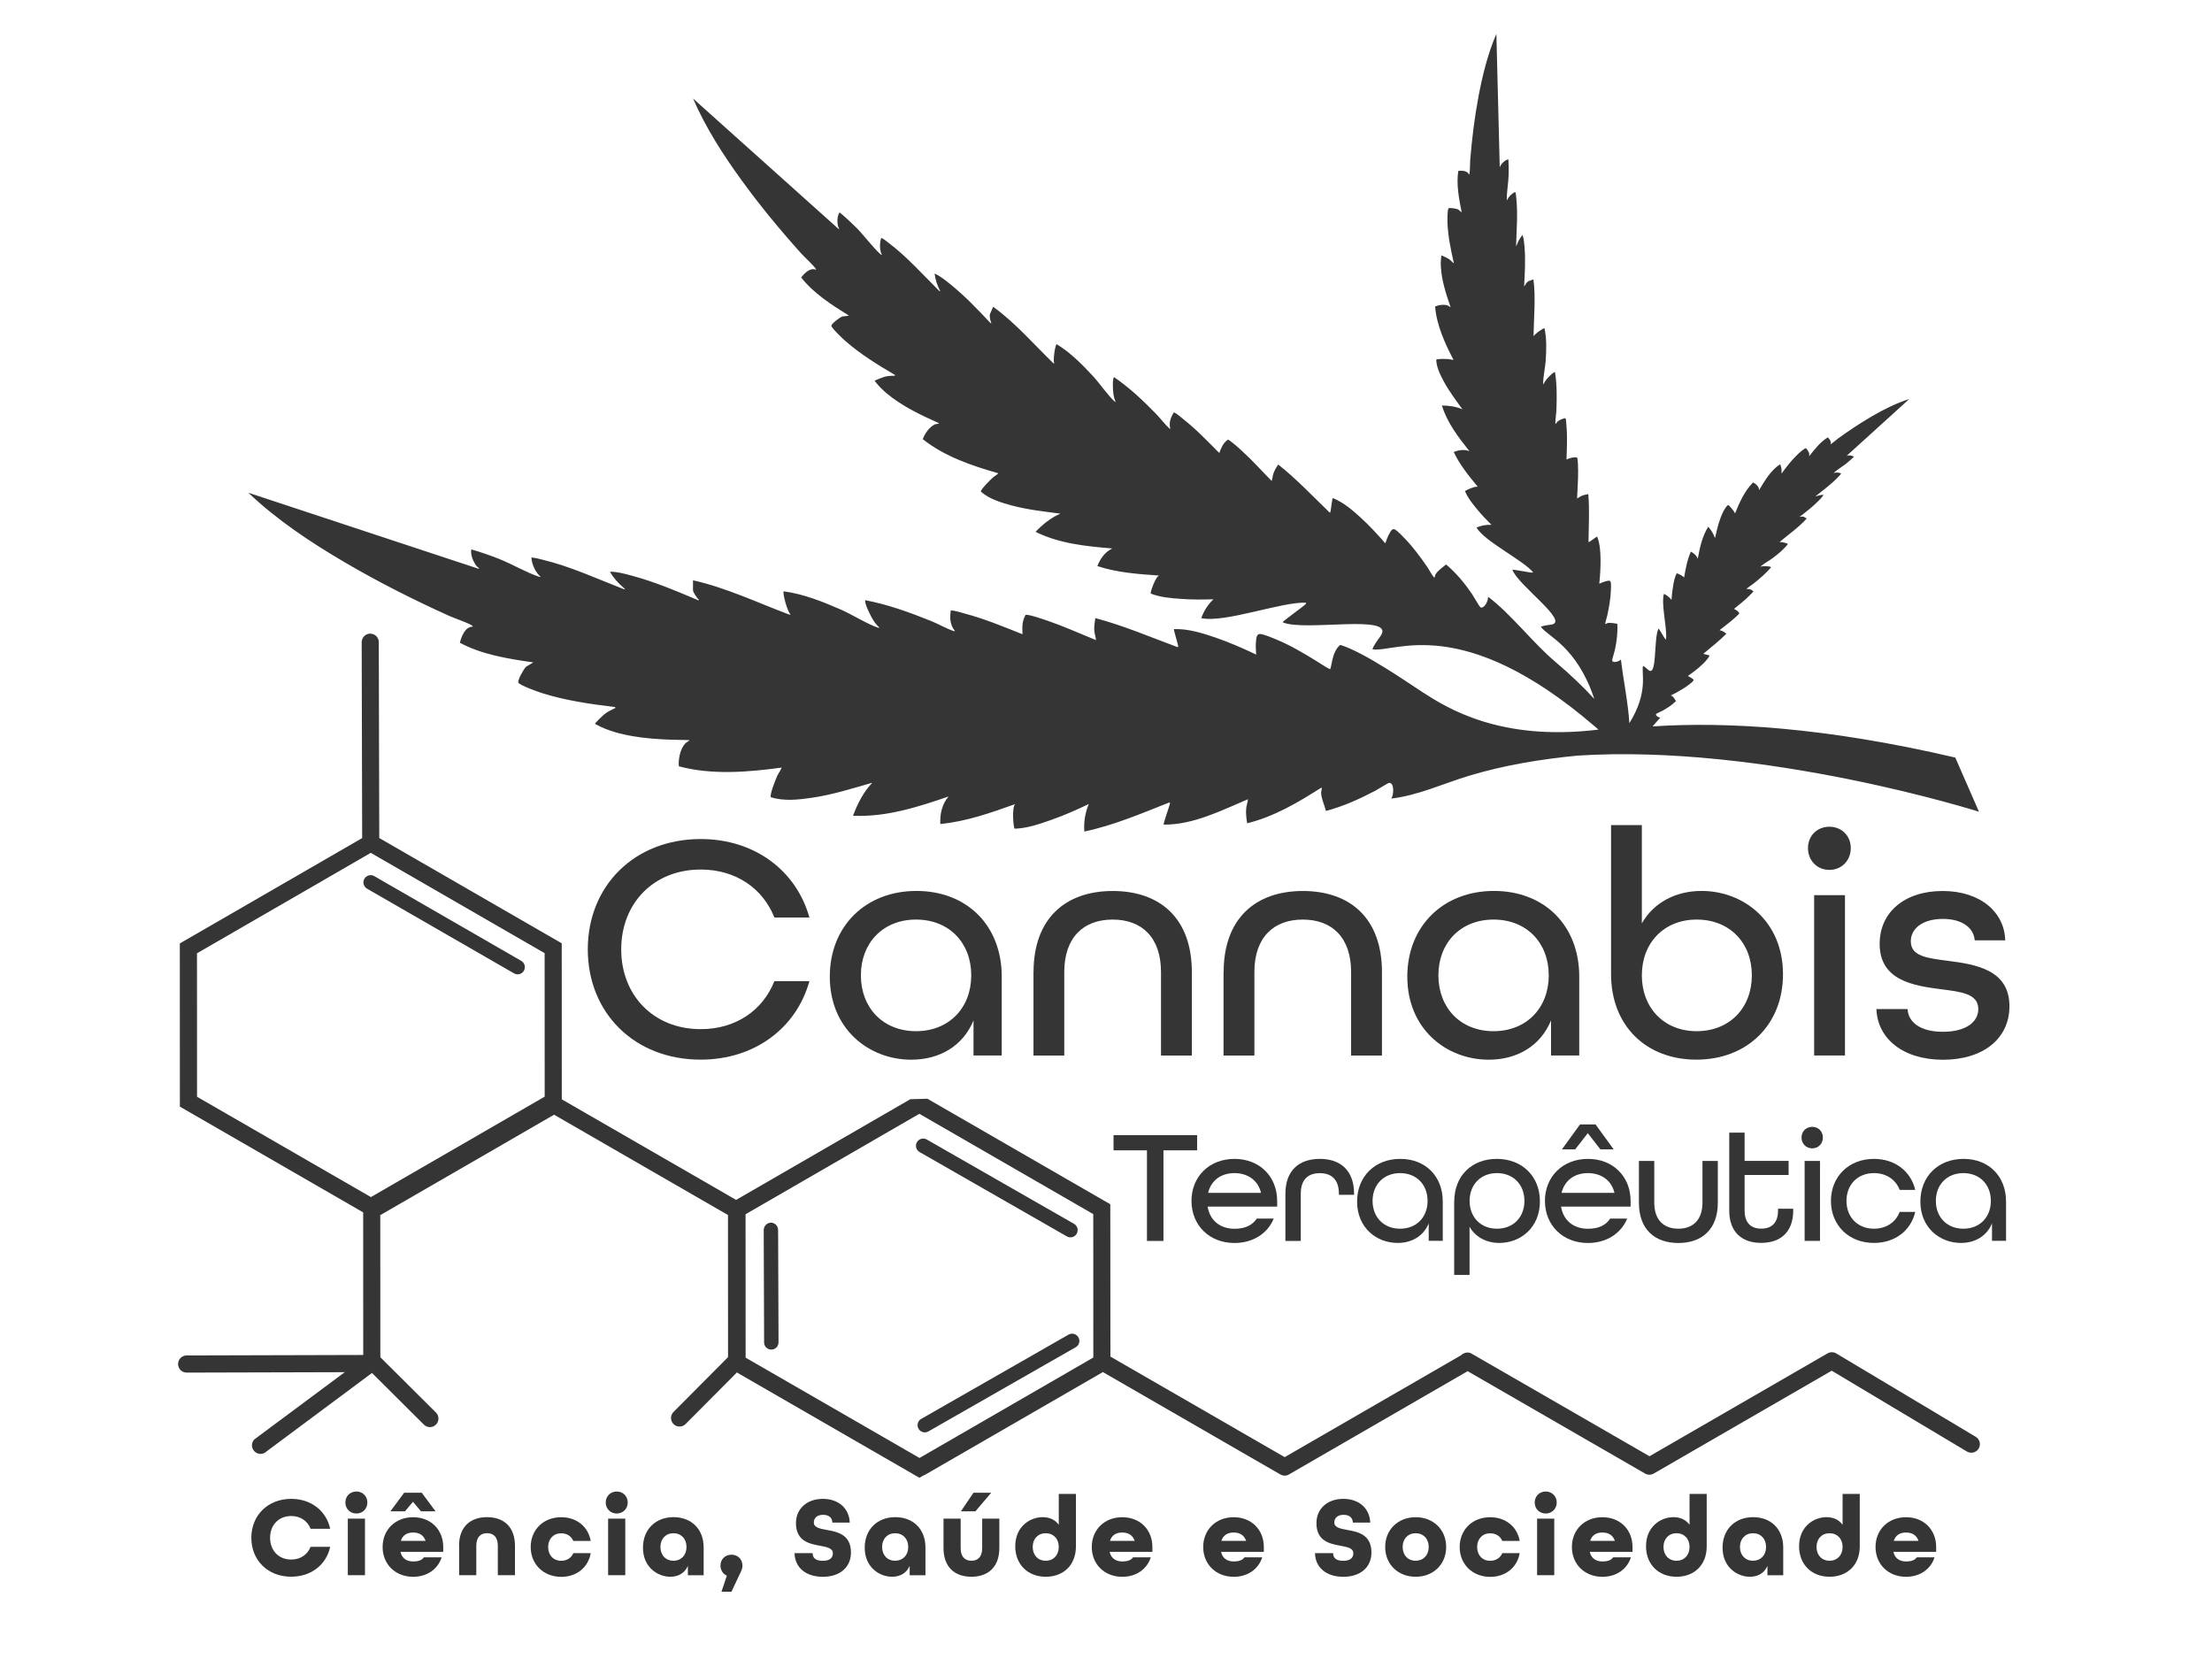
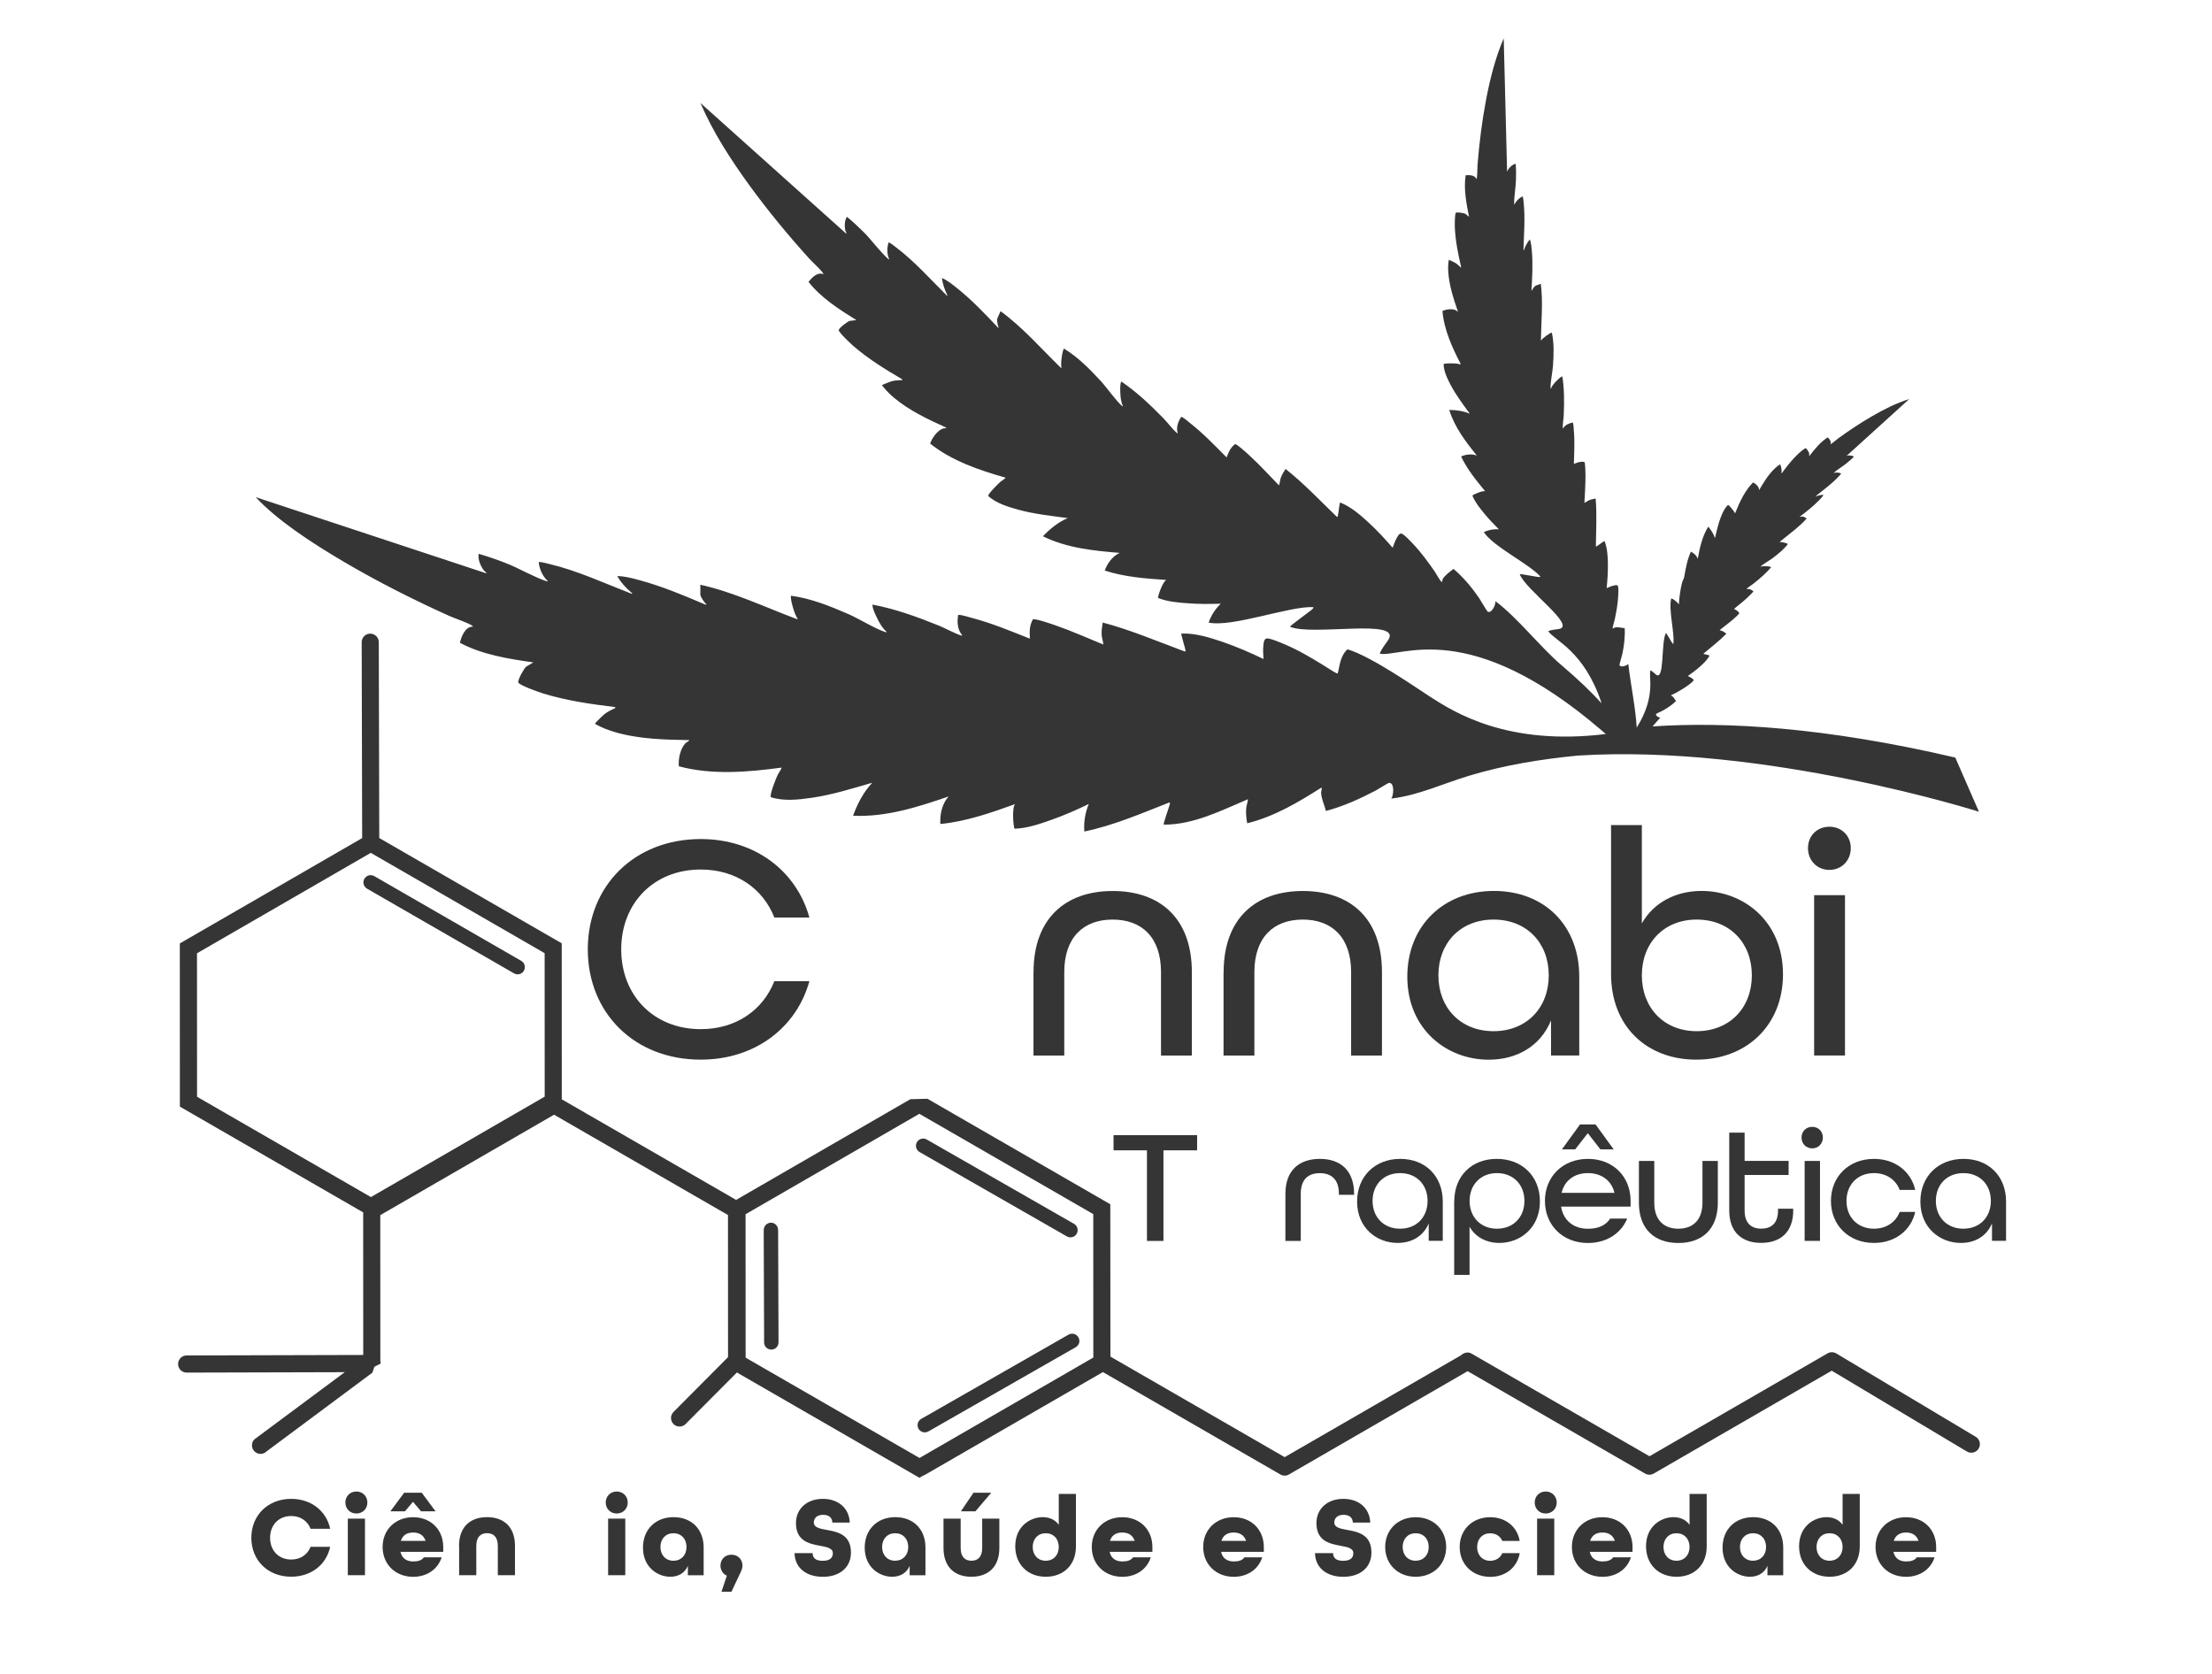
<svg xmlns="http://www.w3.org/2000/svg" version="1.1" id="Camada_1" x="0px" y="0px" width="370px" height="280px" viewBox="0 0 370 280" style="enable-background:new 0 0 370 280;" xml:space="preserve">
  <style type="text/css">

	.st0{fill:none;stroke:#575756;stroke-miterlimit:10;}
	.st1{fill:none;stroke:#FFFFFF;stroke-width:12;stroke-linecap:round;stroke-miterlimit:10;}
	.st2{fill:none;stroke:#A6A695;stroke-miterlimit:10;}
	.st3{fill:#E30613;}
	.st4{fill:#E5B82E;}
	.st5{fill:#175703;}
	.st6{fill:#E6E6E6;}
	.st7{opacity:0.48;fill:#227F00;}
	.st8{opacity:0.59;}
	.st9{fill:#B3B3A0;}
	.st10{fill:none;stroke:#C2C2BE;stroke-miterlimit:10;}
	.st11{fill:#1D1D1B;}
	.st12{fill:none;stroke:#009640;stroke-width:3;stroke-miterlimit:10;}
	.st13{fill:#53534B;}
	.st14{fill-rule:evenodd;clip-rule:evenodd;fill:#FFFFFF;stroke:#706F6F;stroke-linecap:round;stroke-miterlimit:10;}
	.st15{fill:#575756;}
	.st16{fill:#BE1622;}
	.st17{fill:#227F00;}
	.st18{fill:#22B573;}
	.st19{fill:none;stroke:#E30613;stroke-width:10;stroke-linecap:round;stroke-miterlimit:10;}
	.st20{fill:#F7F7E9;}
	.st21{opacity:0.37;fill:#227F00;}
	.st22{fill:url(#SVGID_100_);}
	.st23{fill:url(#SVGID_101_);}
	.st24{fill:url(#SVGID_102_);}
	.st25{fill:url(#SVGID_103_);}
	.st26{fill:url(#SVGID_104_);}
	.st27{fill:url(#SVGID_105_);}
	.st28{fill:url(#SVGID_106_);}
	.st29{fill:url(#SVGID_107_);}
	.st30{fill:url(#SVGID_108_);}
	.st31{fill:url(#SVGID_109_);}
	.st32{fill:url(#SVGID_110_);}
	.st33{fill:url(#SVGID_111_);}
	.st34{fill:url(#SVGID_112_);}
	.st35{fill:url(#SVGID_113_);}
	.st36{fill:url(#SVGID_114_);}
	.st37{fill:url(#SVGID_115_);}
	.st38{fill:url(#SVGID_116_);}
	.st39{fill:url(#SVGID_117_);}
	.st40{fill:url(#SVGID_118_);}
	.st41{fill:url(#SVGID_119_);}
	.st42{fill:url(#SVGID_120_);}
	.st43{fill:url(#SVGID_121_);}
	.st44{fill:url(#SVGID_122_);}
	.st45{fill:url(#SVGID_123_);}
	.st46{fill:url(#SVGID_124_);}
	.st47{fill:url(#SVGID_125_);}
	.st48{fill:url(#SVGID_126_);}
	.st49{fill:url(#SVGID_127_);}
	.st50{fill:url(#SVGID_128_);}
	.st51{fill:url(#SVGID_129_);}
	.st52{fill:url(#SVGID_130_);}
	.st53{fill:url(#SVGID_131_);}
	.st54{fill:url(#SVGID_132_);}
	.st55{fill:url(#SVGID_133_);}
	.st56{fill:url(#SVGID_134_);}
	.st57{fill:url(#SVGID_135_);}
	.st58{fill:url(#SVGID_136_);}
	.st59{fill:url(#SVGID_137_);}
	.st60{fill:url(#SVGID_138_);}
	.st61{fill:url(#SVGID_139_);}
	.st62{fill:url(#SVGID_140_);}
	.st63{fill:url(#SVGID_141_);}
	.st64{fill:url(#SVGID_142_);}
	.st65{fill:url(#SVGID_143_);}
	.st66{fill:url(#SVGID_144_);}
	.st67{fill:url(#SVGID_145_);}
	.st68{fill:url(#SVGID_146_);}
	.st69{fill:url(#SVGID_147_);}
	.st70{fill:url(#SVGID_148_);}
	.st71{fill:url(#SVGID_149_);}
	.st72{fill:url(#SVGID_150_);}
	.st73{fill:url(#SVGID_151_);}
	.st74{fill:url(#SVGID_152_);}
	.st75{fill:url(#SVGID_153_);}
	.st76{fill:url(#SVGID_154_);}
	.st77{fill:url(#SVGID_155_);}
	.st78{fill:url(#SVGID_156_);}
	.st79{fill:url(#SVGID_157_);}
	.st80{fill:url(#SVGID_158_);}
	.st81{fill:url(#SVGID_159_);}
	.st82{fill:url(#SVGID_160_);}
	.st83{fill:url(#SVGID_161_);}
	.st84{fill:url(#SVGID_162_);}
	.st85{fill:url(#SVGID_163_);}
	.st86{fill:url(#SVGID_164_);}
	.st87{fill:url(#SVGID_165_);}
	.st88{fill:url(#SVGID_166_);}
	.st89{fill:url(#SVGID_167_);}
	.st90{fill:url(#SVGID_168_);}
	.st91{fill:url(#SVGID_169_);}
	.st92{fill:url(#SVGID_170_);}
	.st93{fill:url(#SVGID_171_);}
	.st94{fill:url(#SVGID_172_);}
	.st95{fill:url(#SVGID_173_);}
	.st96{fill:url(#SVGID_174_);}
	.st97{fill:url(#SVGID_175_);}
	.st98{fill:url(#SVGID_176_);}
	.st99{fill:url(#SVGID_177_);}
	.st100{fill:url(#SVGID_178_);}
	.st101{fill:url(#SVGID_179_);}
	.st102{fill:url(#SVGID_180_);}
	.st103{fill:url(#SVGID_181_);}
	.st104{fill:url(#SVGID_182_);}
	.st105{fill:url(#SVGID_183_);}
	.st106{fill:url(#SVGID_184_);}
	.st107{fill:url(#SVGID_185_);}
	.st108{fill:url(#SVGID_186_);}
	.st109{fill:url(#SVGID_187_);}
	.st110{fill:url(#SVGID_188_);}
	.st111{fill:url(#SVGID_189_);}
	.st112{fill:url(#SVGID_190_);}
	.st113{fill:url(#SVGID_191_);}
	.st114{fill:url(#SVGID_192_);}
	.st115{fill:url(#SVGID_193_);}
	.st116{fill:url(#SVGID_194_);}
	.st117{fill:url(#SVGID_195_);}
	.st118{fill:url(#SVGID_196_);}
	.st119{fill:url(#SVGID_197_);}
	.st120{fill:url(#SVGID_198_);}
	.st121{fill:url(#SVGID_199_);}
	.st122{fill:url(#SVGID_200_);}
	.st123{fill:url(#SVGID_201_);}
	.st124{fill:url(#SVGID_202_);}
	.st125{fill:url(#SVGID_203_);}
	.st126{fill:url(#SVGID_204_);}
	.st127{opacity:0.2;fill:#FFFFFF;}
	.st128{fill:url(#SVGID_1_);}
	.st129{fill:url(#SVGID_2_);}
	.st130{fill:url(#SVGID_3_);}
	.st131{fill:url(#SVGID_4_);}
	.st132{fill:url(#SVGID_5_);}
	.st133{fill:url(#SVGID_6_);}
	.st134{fill:url(#SVGID_7_);}
	.st135{fill:url(#SVGID_8_);}
	.st136{fill:url(#SVGID_9_);}
	.st137{fill:#C2C2BE;}
	.st138{clip-path:url(#SVGID_35_);fill:url(#SVGID_36_);}
	.st139{fill:#999999;}
	.st140{fill:#2E862A;}
	.st141{opacity:0.5;}
	.st142{opacity:0.8;}
	.st143{fill:#2FAC66;}
	.st144{fill:#FFFFFF;}
	.st145{clip-path:url(#SVGID_58_);fill:#BE1622;}
	.st146{fill:none;stroke:#575756;stroke-miterlimit:10;stroke-dasharray:5.96,5.96;}
	.st147{fill:none;stroke:url(#SVGID_37_);stroke-width:10;stroke-miterlimit:10;}
	.st148{opacity:0.64;fill:#227F00;}
	.st149{fill:#33332E;}
	.st150{fill:#353535;}
	.st151{fill:#008D36;}
	.st152{fill:none;stroke:#000000;stroke-width:2;stroke-miterlimit:10;}
	.st153{fill-rule:evenodd;clip-rule:evenodd;fill:#FFFFFF;}
	.st154{fill:url(#SVGID_10_);}
	.st155{fill:url(#SVGID_11_);}
	.st156{fill:url(#SVGID_12_);}
	.st157{fill:url(#SVGID_13_);}
	.st158{fill:url(#SVGID_14_);}
	.st159{fill:url(#SVGID_15_);}
	.st160{fill:url(#SVGID_16_);}
	.st161{fill:url(#SVGID_17_);}
	.st162{fill:url(#SVGID_18_);}
	.st163{fill:url(#SVGID_19_);}
	.st164{fill:url(#SVGID_20_);}
	.st165{fill:url(#SVGID_21_);}
	.st166{fill:url(#SVGID_22_);}
	.st167{fill:url(#SVGID_23_);}
	.st168{fill:url(#SVGID_24_);}
	.st169{fill:url(#SVGID_25_);}
	.st170{fill:url(#SVGID_26_);}
	.st171{fill:url(#SVGID_27_);}
	.st172{fill:url(#SVGID_28_);}
	.st173{fill:url(#SVGID_29_);}
	.st174{fill:url(#SVGID_30_);}
	.st175{fill:url(#SVGID_31_);}
	.st176{fill:url(#SVGID_32_);}
	.st177{fill:url(#SVGID_33_);}
	.st178{fill:url(#SVGID_38_);}
	.st179{fill:url(#SVGID_39_);}
	.st180{fill:url(#SVGID_40_);}
	.st181{fill:url(#SVGID_41_);}
	.st182{fill:url(#SVGID_42_);}
	.st183{fill:url(#SVGID_43_);}
	.st184{fill:url(#SVGID_44_);}
	.st185{fill:url(#SVGID_45_);}
	.st186{fill:url(#SVGID_46_);}
	.st187{fill:url(#SVGID_47_);}
	.st188{fill:url(#SVGID_48_);}
	.st189{fill:url(#SVGID_49_);}
	.st190{fill:url(#SVGID_50_);}
	.st191{fill:url(#SVGID_51_);}
	.st192{fill:url(#SVGID_52_);}
	.st193{fill:url(#SVGID_53_);}
	.st194{fill:url(#SVGID_54_);}
	.st195{fill:url(#SVGID_55_);}
	.st196{fill:url(#SVGID_56_);}
	.st197{fill:url(#SVGID_59_);}
	.st198{fill:url(#SVGID_60_);}
	.st199{fill:url(#SVGID_63_);}
	.st200{fill:url(#SVGID_64_);}
	.st201{fill:url(#SVGID_65_);}
	.st202{fill:url(#SVGID_66_);}
	.st203{fill:url(#SVGID_67_);}
	.st204{fill:url(#SVGID_68_);}
	.st205{fill:url(#SVGID_69_);}
	.st206{fill:url(#SVGID_70_);}
	.st207{fill:url(#SVGID_71_);}
	.st208{fill:url(#SVGID_72_);}
	.st209{fill:url(#SVGID_73_);}
	.st210{fill:url(#SVGID_74_);}
	.st211{fill:url(#SVGID_75_);}
	.st212{fill:url(#SVGID_76_);}
	.st213{fill:url(#SVGID_77_);}
	.st214{fill:url(#SVGID_78_);}
	.st215{fill:url(#SVGID_79_);}
	.st216{fill:url(#SVGID_80_);}
	.st217{fill:url(#SVGID_81_);}
	.st218{fill:url(#SVGID_82_);}
	.st219{fill:url(#SVGID_83_);}
	.st220{fill:url(#SVGID_84_);}
	.st221{fill:url(#SVGID_85_);}
	.st222{fill:url(#SVGID_86_);}
	.st223{fill:url(#SVGID_87_);}
	.st224{fill:url(#SVGID_88_);}
	.st225{fill:url(#SVGID_89_);}
	.st226{fill:url(#SVGID_90_);}
	.st227{fill:url(#SVGID_91_);}
	.st228{fill:url(#SVGID_92_);}
	.st229{fill:url(#SVGID_97_);}
	.st230{fill:url(#SVGID_98_);}
	.st231{fill:url(#SVGID_99_);}
	.st232{fill:#706F6F;}
	.st233{fill:none;stroke:#000000;stroke-width:2;stroke-miterlimit:10;stroke-dasharray:12.057,6.028;}
	.st234{clip-path:url(#SVGID_62_);}
	.st235{clip-path:url(#SVGID_94_);}
	.st236{clip-path:url(#SVGID_96_);}
	.st237{fill:#FCFCF6;stroke:#2F2F2E;stroke-width:0.25;stroke-miterlimit:10;}
	.st238{fill:#A6A594;}
	.st239{fill:#A6A695;}
	.st240{opacity:0.26;fill:#FFFFFF;}
	.st241{opacity:0.18;fill:#227F00;}
	.st242{opacity:0.5;fill:none;stroke:#FFFFFF;stroke-miterlimit:10;}

</style>
  <g>
    <g>
      <path class="st150" d="M98.32,158.8c0-10.64,7.82-18.45,18.89-18.45c9.06,0,16.01,5.32,18.18,13.13h-5.86    c-1.9-4.83-6.4-8.03-12.32-8.03c-7.87,0-13.3,5.64-13.3,13.35c0,7.71,5.43,13.35,13.3,13.35c5.92,0,10.42-3.2,12.32-8.03h5.86    c-2.17,7.81-9.12,13.13-18.18,13.13C106.13,177.26,98.32,169.44,98.32,158.8z" />
-       <path class="st150" d="M138.8,163.36c0-8.41,5.97-14.33,14.49-14.33c8.41,0,14.27,5.75,14.27,14.33v13.19h-4.72v-5.86    c-1.79,4.34-5.75,6.57-10.42,6.57C145.42,177.26,138.8,172.21,138.8,163.36z M162.46,163.15c0-5.43-3.69-9.33-9.23-9.33    c-5.54,0-9.23,3.91-9.23,9.33s3.69,9.34,9.23,9.34C158.77,172.48,162.46,168.57,162.46,163.15z" />
      <path class="st150" d="M172.88,162.61c0-8.96,5.32-13.57,13.24-13.57c7.92,0,13.24,4.56,13.24,13.57v13.95h-5.16v-13.95    c0-5.81-3.2-8.79-8.09-8.79c-4.88,0-8.09,2.98-8.09,8.79v13.95h-5.15V162.61z" />
      <path class="st150" d="M204.68,162.61c0-8.96,5.32-13.57,13.24-13.57c7.92,0,13.24,4.56,13.24,13.57v13.95h-5.16v-13.95    c0-5.81-3.2-8.79-8.09-8.79c-4.88,0-8.09,2.98-8.09,8.79v13.95h-5.16V162.61z" />
      <path class="st150" d="M235.4,163.36c0-8.41,5.97-14.33,14.49-14.33c8.41,0,14.27,5.75,14.27,14.33v13.19h-4.72v-5.86    c-1.79,4.34-5.75,6.57-10.42,6.57C242.02,177.26,235.4,172.21,235.4,163.36z M259.06,163.15c0-5.43-3.69-9.33-9.23-9.33    c-5.54,0-9.23,3.91-9.23,9.33s3.69,9.34,9.23,9.34C255.37,172.48,259.06,168.57,259.06,163.15z" />
      <path class="st150" d="M269.48,162.93v-24.91h5.15v16.44c1.96-3.47,5.65-5.43,9.99-5.43c7,0,13.62,5.05,13.62,13.95    c0,8.41-5.97,14.27-14.49,14.27C275.45,177.26,269.48,171.67,269.48,162.93z M293.03,163.15c0-5.43-3.69-9.33-9.23-9.33    c-5.48,0-9.17,3.91-9.17,9.33s3.69,9.34,9.17,9.34C289.34,172.48,293.03,168.57,293.03,163.15z" />
      <path class="st150" d="M302.42,141.87c0-2.06,1.52-3.58,3.58-3.58c2.06,0,3.58,1.52,3.58,3.58s-1.52,3.64-3.58,3.64    C303.94,145.51,302.42,143.94,302.42,141.87z M303.45,149.74h5.16v26.81h-5.16V149.74z" />
-       <path class="st150" d="M313.87,168.79h5.21c0.11,2.23,2.17,3.8,5.91,3.8c3.91,0,5.92-1.68,5.92-3.8c0-2.55-2.82-2.88-6.19-3.31    c-4.67-0.6-10.31-1.46-10.31-7.6c0-5.26,4.13-8.84,10.53-8.84c6.41,0,10.37,3.64,10.47,8.25h-5.1c-0.16-2.06-2.06-3.58-5.32-3.58    c-3.42,0-5.37,1.63-5.37,3.74c0,2.55,2.82,2.82,6.13,3.26c4.67,0.6,10.37,1.46,10.37,7.6c0,5.43-4.4,8.96-11.13,8.96    C318.26,177.26,314.03,173.68,313.87,168.79z" />
    </g>
    <g>
      <path class="st150" d="M191.86,192.42h-5.6v-2.54h13.98v2.54h-5.63v15.15h-2.76V192.42z" />
-       <path class="st150" d="M199.3,200.88c0-4.06,2.97-7.03,7.19-7.03c4.22,0,7.14,2.97,7.14,7.03v0.95H202    c0.38,2.38,2.16,3.71,4.49,3.71c1.73,0,2.95-0.54,3.73-1.7h2.84c-1.03,2.49-3.46,4.08-6.57,4.08    C202.27,207.92,199.3,204.94,199.3,200.88z M210.93,199.53c-0.51-2.14-2.27-3.3-4.44-3.3c-2.22,0-3.9,1.19-4.41,3.3H210.93z" />
      <path class="st150" d="M215.01,199.69c0-3.95,2.33-5.84,5.76-5.84c3.41,0,5.73,1.89,5.73,5.87v0.14h-2.54v-0.16    c0-2.46-1.3-3.46-3.19-3.46c-1.92,0-3.19,1-3.19,3.46v7.87h-2.57V199.69z" />
      <path class="st150" d="M227,200.99c0-4.19,2.97-7.14,7.22-7.14c4.19,0,7.11,2.87,7.11,7.14v6.57h-2.35v-2.92    c-0.89,2.16-2.87,3.27-5.19,3.27C230.29,207.92,227,205.4,227,200.99z M238.79,200.88c0-2.71-1.84-4.65-4.6-4.65    c-2.76,0-4.6,1.95-4.6,4.65c0,2.7,1.84,4.65,4.6,4.65C236.95,205.53,238.79,203.59,238.79,200.88z" />
      <path class="st150" d="M243.25,200.99c0-4.35,2.98-7.14,7.11-7.14c4.25,0,7.22,2.92,7.22,7.11c0,4.44-3.3,6.95-6.79,6.95    c-2.16,0-4-0.98-4.98-2.71v8.06h-2.57V200.99z M254.99,200.88c0-2.71-1.84-4.65-4.6-4.65c-2.73,0-4.57,1.95-4.57,4.65    c0,2.7,1.84,4.65,4.57,4.65C253.15,205.53,254.99,203.59,254.99,200.88z" />
      <path class="st150" d="M258.42,200.88c0-4.06,2.98-7.03,7.19-7.03c4.22,0,7.14,2.97,7.14,7.03v0.95h-11.63    c0.38,2.38,2.16,3.71,4.49,3.71c1.73,0,2.95-0.54,3.73-1.7h2.84c-1.03,2.49-3.46,4.08-6.57,4.08    C261.4,207.92,258.42,204.94,258.42,200.88z M270.05,199.53c-0.51-2.14-2.27-3.3-4.44-3.3c-2.22,0-3.89,1.19-4.41,3.3H270.05z     M264.29,188.09h2.6l3.03,4.17h-2.22l-2.11-2.71l-2.11,2.71h-2.22L264.29,188.09z" />
      <path class="st150" d="M274.14,201.18v-6.98h2.57v6.98c0,2.89,1.59,4.35,4.03,4.35c2.43,0,4.03-1.46,4.03-4.35v-6.98h2.57v6.98    c0,4.44-2.65,6.74-6.6,6.74C276.79,207.92,274.14,205.64,274.14,201.18z" />
      <path class="st150" d="M289.25,202.5v-13.04h2.57v4.73h7.36v2.35h-7.36v5.95c0,2.11,1.11,3.03,2.78,3.03    c1.68,0,2.81-0.89,2.81-3.03v-0.3h2.54v0.3c0,3.63-2.16,5.41-5.35,5.41C291.42,207.92,289.25,206.13,289.25,202.5z" />
      <path class="st150" d="M301.34,190.28c0-1.03,0.76-1.79,1.79-1.79c1.03,0,1.78,0.76,1.78,1.79c0,1.03-0.76,1.81-1.78,1.81    C302.1,192.09,301.34,191.31,301.34,190.28z M301.86,194.2h2.57v13.36h-2.57V194.2z" />
      <path class="st150" d="M306.26,200.88c0-4.06,2.98-7.03,7.2-7.03c3.54,0,6.19,2.11,6.9,5.19h-2.6c-0.65-1.7-2.22-2.81-4.3-2.81    c-2.76,0-4.6,1.95-4.6,4.65c0,2.7,1.84,4.65,4.6,4.65c2.08,0,3.65-1.11,4.3-2.81h2.6c-0.7,3.08-3.35,5.19-6.9,5.19    C309.24,207.92,306.26,204.94,306.26,200.88z" />
      <path class="st150" d="M321.22,200.99c0-4.19,2.97-7.14,7.22-7.14c4.19,0,7.11,2.87,7.11,7.14v6.57h-2.35v-2.92    c-0.89,2.16-2.87,3.27-5.19,3.27C324.52,207.92,321.22,205.4,321.22,200.99z M333.01,200.88c0-2.71-1.84-4.65-4.6-4.65    c-2.76,0-4.6,1.95-4.6,4.65c0,2.7,1.84,4.65,4.6,4.65C331.17,205.53,333.01,203.59,333.01,200.88z" />
    </g>
    <g>
      <path class="st150" d="M87.19,160.73l-1.09-0.63l-22.41-12.92l-1.09-0.63c-0.58-0.33-1.31-0.13-1.65,0.45    c-0.33,0.58-0.13,1.31,0.44,1.65l1.04,0.6l22.51,12.97l1.04,0.6c0.58,0.33,1.32,0.14,1.65-0.44    C87.96,161.8,87.77,161.06,87.19,160.73z" />
      <path class="st150" d="M330.48,240.34l-0.3-0.18l0,0l-23.03-13.77c-0.45-0.26-1-0.27-1.45-0.01l-29.79,17.21l-29.8-17.19    c-0.44-0.25-0.99-0.19-1.43,0.07c-0.11,0.06-0.2,0.14-0.29,0.23l-29.5,17.04l-29.15-16.82l-0.02-25.48l-30.59-17.65l-2.86,0.08    l-29.14,16.84l-29.16-16.82l-0.01-26.1l-30.52-17.61l-0.08-32.76c0-0.79-0.64-1.43-1.43-1.43c-0.79,0-1.43,0.64-1.43,1.44    l0.08,32.76l-30.5,17.62l0.01,27.3l30.66,17.69l0.01,23.85l-29.54,0.08c-0.79,0-1.43,0.64-1.43,1.44c0,0.79,0.64,1.43,1.44,1.43    l29.6-0.08l2.86-1.44c0-0.13-0.04-0.24-0.07-0.35l-0.01-24.47l29.07-16.8l29.09,16.78l0.01,24l1.57,2.39l30.44,17.56l0.77-0.44    l0.02,0.03l29.9-17.27l29.69,17.13c0.44,0.25,0.99,0.26,1.43,0l29.89-17.28l29.69,17.13c0.22,0.13,0.47,0.19,0.72,0.19    c0.25,0,0.49-0.07,0.71-0.19l29.78-17.21l22.31,13.34l0-0.01l0.31,0.19c0.68,0.4,1.55,0.18,1.96-0.49    C331.38,241.62,331.16,240.74,330.48,240.34z M91.11,183.44l-29.07,16.8l-29.08-16.78l-0.01-24l29.07-16.8l29.08,16.78    L91.11,183.44z M182.88,227.08l-29.07,16.8l-29.09-16.78l-0.01-23.99l29.07-16.8l29.09,16.78L182.88,227.08z" />
      <path class="st150" d="M179.66,204.72l-1.1-0.63l-22.44-12.85l-1.1-0.63c-0.58-0.33-1.31-0.13-1.65,0.45    c-0.33,0.58-0.13,1.31,0.45,1.65l1.05,0.6l22.54,12.91l1.05,0.6c0.58,0.33,1.31,0.13,1.64-0.45    C180.43,205.78,180.23,205.05,179.66,204.72z" />
      <path class="st150" d="M178.73,223.25l-1.1,0.63l-22.45,12.84l-1.09,0.62c-0.58,0.33-0.78,1.07-0.45,1.65    c0.33,0.58,1.07,0.78,1.65,0.45l1.05-0.6l22.55-12.89l1.05-0.6c0.58-0.33,0.78-1.07,0.45-1.64    C180.05,223.12,179.31,222.92,178.73,223.25z" />
      <path class="st150" d="M127.75,205.75l0,1.26l0.06,16.28l0,1.26c0,0.67,0.54,1.21,1.21,1.2c0.67,0,1.2-0.54,1.2-1.21l0-1.21    l-0.06-16.4l-0.01-1.2c0-0.67-0.54-1.21-1.21-1.21C128.29,204.54,127.75,205.09,127.75,205.75z" />
      <path class="st150" d="M60.21,227.64l-17.65,13.12c-0.56,0.56-0.55,1.46,0.01,2.02c0.56,0.56,1.46,0.56,2.02,0l17.7-13.17    l1.01-3.04c-0.09-0.09-0.2-0.14-0.3-0.2L60.21,227.64z" />
-       <path class="st150" d="M59.5,226.95l11.4,11.35c0.56,0.56,1.47,0.56,2.02,0c0.56-0.56,0.56-1.46,0-2.02l-9.37-9.32L59.5,226.95z" />
      <path class="st150" d="M121.98,226.81l-9.32,9.37c-0.56,0.56-0.56,1.47,0,2.03c0.56,0.56,1.47,0.55,2.02-0.01l10.38-10.43    L121.98,226.81z" />
    </g>
-     <path class="st150" d="M331.02,135.78l-3.96-9.06c-21.86-5.11-38.45-6.02-50.63-5.21c0.45-0.53,0.89-1.04,1.29-1.47   c-0.25,0.03-0.89-0.38-0.69-0.63c0.03-0.05,0.89-0.43,1.03-0.51c0.82-0.44,1.6-0.97,2.28-1.62c-0.17-0.26-0.39-0.68-0.65-0.85   c-0.05-0.04-0.27-0.05-0.18-0.12c0.15-0.11,0.6-0.29,0.8-0.4c0.72-0.4,1.5-0.85,2.15-1.35c0.21-0.16,0.64-0.49,0.78-0.69   c0.12-0.18-0.1-0.32-0.25-0.42c-0.21-0.15-0.45-0.26-0.67-0.37c0.7-0.49,1.41-1.02,2.05-1.59c0.6-0.53,1.21-1.12,1.59-1.83   c-0.01-0.05-0.84-0.22-0.97-0.27c-0.06-0.03-0.06-0.03-0.02-0.08c1.28-1.08,2.63-2.11,3.8-3.31c-0.18-0.15-0.37-0.29-0.58-0.4   c-0.17-0.09-0.38-0.12-0.55-0.2c0.77-0.62,1.58-1.21,2.33-1.86c0.15-0.13,0.97-0.85,0.96-0.98c-0.21-0.35-0.49-0.5-0.83-0.68   c-0.03-0.02-0.07,0.03-0.02-0.06c0.91-0.74,1.85-1.46,2.67-2.31c0.14-0.15,0.43-0.41,0.52-0.56c0.04-0.07,0.03-0.04-0.02-0.08   c-0.31-0.25-0.68-0.42-1.09-0.34c-0.03-0.01-0.01-0.04,0.01-0.06c0.29-0.27,0.81-0.58,1.14-0.85c1.05-0.83,2.09-1.72,2.96-2.75   c-0.19-0.11-0.49-0.13-0.71-0.15c-0.36-0.03-0.72-0.04-1.06,0.08c-0.03-0.01,0-0.04,0.01-0.06c0.44-0.41,1.42-0.95,1.97-1.36   c0.93-0.7,1.87-1.44,2.58-2.38c-0.06-0.12-1.16-0.41-1.36-0.31l0.01-0.06c1.52-1.27,3.17-2.42,4.5-3.9l-0.5-0.29   c-0.1-0.06-0.54-0.02-0.66,0.04l0.01-0.06c1.08-0.83,2.18-1.68,3.13-2.65c0.3-0.3,0.64-0.64,0.83-1c-0.42,0.01-0.83,0.1-1.22,0.24   c-0.04,0.02-0.13,0.07-0.07-0.03c1.27-1.04,2.69-2.05,3.81-3.26c0.12-0.13,0.31-0.32,0.4-0.46c0.02-0.03,0.01-0.06-0.02-0.08   c-0.35-0.15-0.8-0.19-1.16-0.06c-0.03-0.01,0-0.05,0.01-0.06c0.55-0.51,1.46-1.04,2.09-1.55c0.43-0.35,0.85-0.72,1.25-1.1   c-0.25-0.21-0.68-0.25-1-0.22c-0.04,0.01-0.27,0.13-0.17,0.01l10.42-9.45c-2.18,0.68-4.26,1.74-6.23,2.88   c-1.97,1.14-3.89,2.42-5.73,3.76c-0.32,0.23-0.85,0.73-1.16,0.89c-0.02,0.01-0.07,0.02-0.07,0c0.22-0.4-0.17-0.85-0.44-1.12   c-1.24,0.77-2.21,2-3.1,3.15l-0.01-0.49c-0.04-0.17-0.42-0.81-0.58-0.84c-0.16-0.03-1.08,0.77-1.24,0.92   c-1.03,0.96-1.94,2.14-2.77,3.27c-0.1-0.04-0.05-0.04-0.04-0.09c0.01-0.26,0.03-0.43-0.01-0.7c-0.02-0.08-0.16-0.65-0.19-0.68   c-0.04-0.06-0.06,0-0.08,0.01c-0.31,0.18-0.66,0.47-0.91,0.72c-1.04,1-1.82,2.31-2.55,3.55c-0.05-0.09-0.02-0.2-0.05-0.3   c-0.12-0.4-0.6-0.82-0.97-0.98c-1.4,1.42-2.27,3.33-3,5.16c-0.03,0.01-0.22-0.36-0.26-0.41c-0.12-0.17-0.77-0.99-0.93-0.98   c-0.58,0.53-0.92,1.33-1.21,2.07c-0.44,1.12-0.69,2.31-0.97,3.48c-0.22-0.71-0.64-1.35-1.12-1.92c-1.02,1.62-1.42,3.53-1.76,5.38   c-0.19-0.55-0.64-0.95-1.15-1.2c-0.62,1.38-0.88,2.88-1.14,4.36c-0.03-0.25-1.13-0.77-1.23-0.74c-0.34,0.64-0.48,1.4-0.6,2.11   c-0.14,0.77-0.22,1.56-0.27,2.34c-0.33-0.43-0.77-0.79-1.26-1.01c-0.53,1.65,0.58,5.87,0.34,7.58c-0.03,0.08-0.06,0.04-0.11,0   c-0.12-0.11-1.07-1.8-1.13-1.78c-0.86,1.5-0.19,8.18-1.69,6.94c-0.22-0.18-0.65-0.6-0.91-0.69c-0.33,1.17,0.97,4.36-2.29,9.58   c-0.17-3.16-1.05-7.49-1.41-10.66c-0.22,0.32-1.37,0.68-1.47,0.17c-0.02-0.09,0.4-1.5,0.46-1.76c0.31-1.43,0.49-2.91,0.41-4.38   c-0.49-0.07-1.21-0.23-1.69-0.1c-0.1,0.03-0.34,0.27-0.33,0.08c0.01-0.29,0.27-1.02,0.34-1.37c0.27-1.27,0.53-2.66,0.59-3.96   c0.02-0.41,0.08-1.27-0.02-1.64c-0.09-0.32-0.48-0.2-0.77-0.13c-0.4,0.09-0.76,0.27-1.14,0.42c0.14-1.34,0.23-2.74,0.21-4.09   c-0.02-1.26-0.09-2.6-0.56-3.78c-0.07-0.04-1.13,0.78-1.33,0.88c-0.09,0.04-0.09,0.04-0.12-0.05c0.03-2.65,0.19-5.31-0.04-7.95   c-0.36,0.07-0.73,0.14-1.07,0.28c-0.29,0.12-0.53,0.33-0.8,0.46c0.06-1.56,0.19-3.13,0.17-4.7c0-0.32-0.02-2.04-0.19-2.16   c-0.64-0.1-1.1,0.07-1.67,0.3c-0.05,0.02-0.04,0.11-0.08-0.04c0.06-1.85,0.16-3.72-0.01-5.57c-0.03-0.32-0.04-0.93-0.14-1.2   c-0.04-0.13-0.02-0.08-0.12-0.06c-0.62,0.13-1.2,0.39-1.53,0.95c-0.04,0.03-0.06-0.03-0.06-0.08c-0.02-0.62,0.14-1.57,0.17-2.24   c0.08-2.12,0.1-4.26-0.24-6.37c-0.33,0.11-0.66,0.45-0.91,0.7c-0.4,0.39-0.79,0.82-1,1.35c-0.04,0.03-0.06-0.04-0.06-0.08   c-0.04-0.95,0.33-2.68,0.41-3.75c0.12-1.84,0.2-3.72-0.19-5.53c-0.2-0.06-1.67,0.97-1.77,1.3l-0.06-0.08   c0.04-3.13,0.38-6.28-0.02-9.39l-0.86,0.31c-0.17,0.06-0.58,0.62-0.64,0.83l-0.06-0.08c0.12-2.13,0.25-4.33,0.07-6.47   c-0.06-0.66-0.11-1.42-0.34-2.03c-0.43,0.51-0.74,1.09-0.97,1.71c-0.03,0.07-0.05,0.23-0.1,0.05c0.07-2.59,0.31-5.33,0.03-7.92   c-0.03-0.28-0.06-0.7-0.13-0.95c-0.01-0.05-0.07-0.08-0.12-0.05c-0.53,0.27-1.05,0.77-1.27,1.32c-0.04,0.03-0.06-0.04-0.06-0.08   c-0.04-1.19,0.27-2.82,0.3-4.09c0.03-0.88,0.02-1.75-0.04-2.63c-0.51,0.08-1,0.55-1.28,0.97c-0.03,0.05-0.12,0.45-0.17,0.22   l-0.56-22.18c-1.43,3.31-2.31,6.88-2.98,10.42c-0.67,3.53-1.11,7.14-1.4,10.72c-0.05,0.62-0.01,1.77-0.13,2.3   c-0.01,0.03-0.05,0.1-0.07,0.09c-0.25-0.67-1.19-0.67-1.79-0.62c-0.35,2.27,0.12,4.7,0.57,6.95l-0.6-0.5   c-0.24-0.12-1.4-0.33-1.6-0.18c-0.2,0.15-0.19,2.08-0.18,2.43c0.09,2.21,0.56,4.53,1.06,6.68c-0.15,0.08-0.1,0.01-0.15-0.04   c-0.3-0.28-0.48-0.48-0.85-0.7c-0.11-0.07-0.95-0.47-1.01-0.48c-0.11-0.01-0.07,0.07-0.07,0.11c-0.11,0.56-0.12,1.27-0.08,1.83   c0.13,2.27,0.88,4.55,1.62,6.7c-0.15-0.03-0.26-0.19-0.41-0.25c-0.61-0.27-1.6-0.13-2.18,0.15c0.26,3.13,1.64,6.14,3.07,8.9   c-0.02,0.05-0.65-0.1-0.76-0.11c-0.33-0.03-1.98-0.09-2.12,0.1c0.04,1.25,0.65,2.48,1.23,3.57c0.89,1.68,2.05,3.2,3.16,4.73   c-1.07-0.48-2.27-0.63-3.44-0.64c0.88,2.89,2.76,5.32,4.61,7.64c-0.86-0.34-1.79-0.21-2.63,0.14c1.01,2.16,2.54,4.01,4.04,5.84   c-0.32-0.22-2.09,0.56-2.15,0.71c0.42,1.06,1.18,2.01,1.9,2.89c0.78,0.96,1.64,1.87,2.52,2.74c-0.85-0.05-1.74,0.11-2.51,0.46   c1.43,2.34,7.61,5.36,9.41,7.4c0.07,0.12-0.01,0.12-0.11,0.13c-0.25,0.03-3.25-0.57-3.29-0.48c0.9,2.57,9.58,8.66,6.54,9.17   c-0.44,0.07-1.38,0.15-1.77,0.38c1.04,1.56,6.02,3.25,8.93,12.06c-1.71-1.88-3.89-3.98-6.7-6.37c-3.56-3.02-7.32-7.92-11.08-10.73   c0.12,0.56-0.65,2.15-1.3,1.75c-0.11-0.07-1.2-1.94-1.42-2.27c-1.22-1.78-2.63-3.47-4.28-4.87c-0.57,0.45-1.47,1.07-1.81,1.71   c-0.07,0.13-0.06,0.63-0.24,0.43c-0.3-0.31-0.82-1.31-1.12-1.74c-1.09-1.57-2.31-3.25-3.64-4.63c-0.42-0.44-1.28-1.37-1.77-1.63   c-0.44-0.23-0.7,0.31-0.91,0.68c-0.3,0.52-0.48,1.09-0.69,1.64c-1.3-1.5-2.7-3.01-4.17-4.35c-1.37-1.25-2.87-2.53-4.61-3.22   c-0.11,0.04-0.31,1.99-0.4,2.3c-0.04,0.14-0.05,0.15-0.18,0.07c-2.8-2.7-5.49-5.56-8.55-7.98c-0.3,0.46-0.59,0.92-0.78,1.43   c-0.16,0.42-0.17,0.9-0.32,1.32c-1.61-1.64-3.16-3.37-4.85-4.92c-0.35-0.32-2.2-2.04-2.5-1.98c-0.75,0.58-1.04,1.24-1.36,2.09   c-0.03,0.08,0.08,0.15-0.13,0.05c-1.92-1.93-3.82-3.92-5.97-5.61c-0.37-0.29-1.04-0.89-1.43-1.06c-0.18-0.08-0.11-0.05-0.18,0.07   c-0.49,0.79-0.8,1.68-0.53,2.6c-0.01,0.07-0.1,0.03-0.14-0.01c-0.69-0.6-1.54-1.73-2.23-2.44c-2.18-2.23-4.47-4.41-7.06-6.17   c-0.22,0.46-0.18,1.16-0.17,1.68c0.02,0.83,0.09,1.68,0.44,2.43c-0.02,0.07-0.11,0.02-0.14-0.01c-1.05-0.91-2.53-3.06-3.6-4.22   c-1.84-1.99-3.78-3.96-6.11-5.38c-0.26,0.16-0.66,2.77-0.39,3.21l-0.15-0.01c-3.3-3.2-6.34-6.74-10.08-9.46l-0.54,1.23   c-0.11,0.25,0.07,1.25,0.25,1.52l-0.14-0.01c-2.16-2.29-4.39-4.64-6.85-6.6c-0.76-0.61-1.63-1.32-2.52-1.69   c0.12,0.98,0.42,1.88,0.85,2.76c0.05,0.1,0.2,0.29-0.05,0.16c-2.71-2.69-5.39-5.71-8.44-8.02c-0.32-0.25-0.81-0.64-1.15-0.82   c-0.07-0.04-0.15-0.01-0.17,0.07c-0.25,0.84-0.24,1.9,0.13,2.69c-0.02,0.07-0.11,0.02-0.14-0.01c-1.32-1.15-2.75-3.13-4.07-4.46   c-0.91-0.91-1.86-1.79-2.85-2.61c-0.43,0.63-0.42,1.63-0.26,2.35c0.02,0.08,0.36,0.58,0.06,0.4l-24.31-21.79   c2.1,4.87,5.03,9.41,8.14,13.7c3.1,4.27,6.51,8.4,10.05,12.32c0.62,0.68,1.89,1.79,2.33,2.46c0.03,0.04,0.07,0.16,0.03,0.16   c-0.97-0.42-1.92,0.6-2.47,1.28c2.08,2.67,5.14,4.62,8.01,6.4l-1.14,0.14c-0.38,0.14-1.77,1.16-1.81,1.53   c-0.04,0.37,2.04,2.31,2.42,2.64c2.46,2.14,5.41,3.97,8.22,5.61c-0.06,0.24-0.09,0.12-0.2,0.12c-0.61,0.03-1,0.03-1.61,0.2   c-0.19,0.05-1.46,0.54-1.53,0.6c-0.12,0.12,0.01,0.14,0.04,0.19c0.49,0.67,1.24,1.4,1.88,1.94c2.56,2.16,5.76,3.66,8.8,5.03   c-0.18,0.13-0.46,0.09-0.69,0.18c-0.9,0.38-1.75,1.58-2.04,2.48c3.61,2.88,8.22,4.45,12.62,5.7c0.03,0.07-0.76,0.6-0.88,0.7   c-0.37,0.32-2.1,2.03-2.03,2.37c1.37,1.22,3.3,1.81,5.06,2.29c2.7,0.74,5.5,1.03,8.25,1.4c-1.6,0.67-2.97,1.8-4.16,3.04   c3.98,1.97,8.48,2.42,12.84,2.78c-1.22,0.58-2.03,1.71-2.5,2.95c3.34,1.1,6.86,1.34,10.33,1.58c-0.57,0.12-1.51,2.8-1.41,3.01   c1.56,0.63,3.35,0.77,5.01,0.89c1.82,0.14,3.66,0.13,5.48,0.07c-0.9,0.86-1.63,1.98-2.03,3.16c3.94,0.83,13.41-2.74,17.42-2.59   c0.19,0.05,0.11,0.13,0.03,0.24c-0.22,0.3-3.9,2.9-3.84,3.04c3.66,1.62,18.93-1.51,16.41,2.25c-0.37,0.55-1.24,1.63-1.38,2.27   c3.68,0.64,14.89-6.27,37.16,12.88c0.15,0.13,0.38,0.33,0.64,0.55c-16.55,2.04-25.45-3.7-29.43-6.26   c-2.25-1.45-9.73-6.69-13.77-7.91c-1.51,1.22-1.43,4.17-1.74,4.05c-0.49-0.2-1.84-1.1-2.39-1.44c-2.02-1.24-4.24-2.55-6.43-3.46   c-0.7-0.29-2.13-0.92-2.83-0.97c-0.61-0.04-0.64,0.7-0.7,1.23c-0.08,0.74-0.01,1.48,0.03,2.21c-2.22-1.06-4.56-2.08-6.9-2.88   c-2.18-0.74-4.52-1.46-6.84-1.38c-0.11,0.09,0.64,2.42,0.69,2.82c0.02,0.18,0.02,0.19-0.17,0.17c-4.53-1.68-9-3.59-13.68-4.83   c-0.11,0.67-0.21,1.34-0.18,2.02c0.03,0.56,0.25,1.11,0.29,1.66c-2.65-1.07-5.27-2.26-7.96-3.19c-0.55-0.19-3.52-1.23-3.83-1.01   c-0.57,1.03-0.56,1.92-0.51,3.05c0,0.1,0.17,0.14-0.12,0.12c-3.14-1.25-6.29-2.56-9.57-3.42c-0.57-0.15-1.62-0.5-2.15-0.5   c-0.24,0-0.15-0.01-0.17,0.17c-0.17,1.14-0.07,2.3,0.69,3.22c0.03,0.08-0.09,0.08-0.17,0.05c-1.08-0.34-2.61-1.2-3.74-1.66   c-3.59-1.45-7.27-2.79-11.09-3.51c-0.02,0.63,0.38,1.41,0.65,2c0.43,0.93,0.93,1.86,1.71,2.55c0.02,0.09-0.11,0.07-0.17,0.06   c-1.65-0.51-4.39-2.22-6.19-3.01c-3.08-1.34-6.26-2.63-9.62-3.08c-0.22,0.31,0.63,3.47,1.15,3.85l-0.17,0.06   c-5.34-2-10.56-4.51-16.15-5.75v1.67c0,0.34,0.71,1.38,1.03,1.61l-0.17,0.05c-3.59-1.53-7.29-3.09-11.07-4.1   c-1.17-0.32-2.51-0.69-3.7-0.67c0.62,1.05,1.41,1.93,2.34,2.72c0.1,0.08,0.37,0.22,0.02,0.21c-4.42-1.71-8.96-3.82-13.58-4.93   c-0.49-0.12-1.24-0.32-1.72-0.36c-0.19-0.01-0.19-0.02-0.17,0.17c0.13,1.08,0.67,2.28,1.49,3c0.02,0.09-0.11,0.07-0.17,0.05   c-2.07-0.66-4.67-2.2-6.84-3.04c-1.49-0.58-3-1.11-4.54-1.55c-0.18,0.93,0.33,2.06,0.88,2.8c0.06,0.09,0.7,0.48,0.27,0.42   l-38.45-12.7C46.31,86.96,51.9,90.67,57.56,94c5.65,3.32,11.57,6.31,17.55,9.01c1.04,0.47,3.04,1.1,3.87,1.64   c0.05,0.03,0.15,0.15,0.11,0.17c-1.31,0.01-1.89,1.63-2.17,2.69c3.69,2,8.14,2.7,12.29,3.29l-1.22,0.73   c-0.36,0.34-1.43,2.2-1.29,2.64c0.14,0.44,3.46,1.62,4.07,1.8c3.86,1.21,8.12,1.83,12.13,2.3c0.05,0.3-0.04,0.18-0.16,0.24   c-0.67,0.34-1.12,0.53-1.73,1.03c-0.19,0.15-1.4,1.34-1.44,1.44c-0.08,0.19,0.08,0.15,0.15,0.2c0.89,0.52,2.11,0.98,3.1,1.27   c3.99,1.18,8.37,1.29,12.5,1.35c-0.14,0.24-0.48,0.33-0.69,0.55c-0.84,0.88-1.2,2.66-1.08,3.83c5.53,1.49,11.56,0.98,17.18,0.22   c0.07,0.07-0.57,1.06-0.66,1.24c-0.26,0.54-1.38,3.34-1.13,3.71c2.16,0.7,4.65,0.42,6.89,0.09c3.43-0.5,6.76-1.56,10.08-2.51   c-1.48,1.55-2.48,3.51-3.22,5.52c5.51,0.26,10.85-1.46,15.98-3.22c-1.11,1.26-1.46,2.95-1.38,4.6c4.34-0.41,8.46-1.88,12.53-3.33   c-0.59,0.42-0.33,3.94-0.1,4.12c2.08-0.06,4.19-0.79,6.14-1.48c2.14-0.75,4.22-1.67,6.26-2.65c-0.6,1.43-0.87,3.05-0.74,4.6   c4.89-1.02,9.51-3.01,14.14-4.83c0.24-0.04,0.19,0.09,0.15,0.27c-0.1,0.45-1.14,3.29-1.01,3.41c4.96,0.03,9.62-2.36,14.08-4.25   c-0.03,0.52-0.25,1.01-0.29,1.55c-0.07,0.82,0.02,1.67,0.17,2.47c4.5-1.1,8.55-3.51,12.42-5.97c0.14,0.26-0.07,0.56-0.06,0.86   c0.04,1.02,0.57,2.07,0.81,3.05c2.88-0.76,5.64-2.01,8.28-3.39c0.37-0.19,2.08-1.28,2.26-1.3c0.96-0.1,0.8,2.09,0.39,2.62   c4.51-0.53,8.7-2.52,13.02-3.82c5.89-1.78,12.01-2.77,18.15-3.37C295.19,124.4,331.02,135.78,331.02,135.78z" />
+     <path class="st150" d="M331.02,135.78l-3.96-9.06c-21.86-5.11-38.45-6.02-50.63-5.21c0.45-0.53,0.89-1.04,1.29-1.47   c-0.25,0.03-0.89-0.38-0.69-0.63c0.03-0.05,0.89-0.43,1.03-0.51c0.82-0.44,1.6-0.97,2.28-1.62c-0.17-0.26-0.39-0.68-0.65-0.85   c-0.05-0.04-0.27-0.05-0.18-0.12c0.15-0.11,0.6-0.29,0.8-0.4c0.72-0.4,1.5-0.85,2.15-1.35c0.21-0.16,0.64-0.49,0.78-0.69   c0.12-0.18-0.1-0.32-0.25-0.42c-0.21-0.15-0.45-0.26-0.67-0.37c0.7-0.49,1.41-1.02,2.05-1.59c0.6-0.53,1.21-1.12,1.59-1.83   c-0.01-0.05-0.84-0.22-0.97-0.27c-0.06-0.03-0.06-0.03-0.02-0.08c1.28-1.08,2.63-2.11,3.8-3.31c-0.18-0.15-0.37-0.29-0.58-0.4   c-0.17-0.09-0.38-0.12-0.55-0.2c0.77-0.62,1.58-1.21,2.33-1.86c0.15-0.13,0.97-0.85,0.96-0.98c-0.21-0.35-0.49-0.5-0.83-0.68   c-0.03-0.02-0.07,0.03-0.02-0.06c0.91-0.74,1.85-1.46,2.67-2.31c0.14-0.15,0.43-0.41,0.52-0.56c0.04-0.07,0.03-0.04-0.02-0.08   c-0.31-0.25-0.68-0.42-1.09-0.34c-0.03-0.01-0.01-0.04,0.01-0.06c0.29-0.27,0.81-0.58,1.14-0.85c1.05-0.83,2.09-1.72,2.96-2.75   c-0.19-0.11-0.49-0.13-0.71-0.15c-0.36-0.03-0.72-0.04-1.06,0.08c-0.03-0.01,0-0.04,0.01-0.06c0.44-0.41,1.42-0.95,1.97-1.36   c0.93-0.7,1.87-1.44,2.58-2.38c-0.06-0.12-1.16-0.41-1.36-0.31l0.01-0.06c1.52-1.27,3.17-2.42,4.5-3.9l-0.5-0.29   c-0.1-0.06-0.54-0.02-0.66,0.04l0.01-0.06c1.08-0.83,2.18-1.68,3.13-2.65c0.3-0.3,0.64-0.64,0.83-1c-0.42,0.01-0.83,0.1-1.22,0.24   c-0.04,0.02-0.13,0.07-0.07-0.03c1.27-1.04,2.69-2.05,3.81-3.26c0.12-0.13,0.31-0.32,0.4-0.46c0.02-0.03,0.01-0.06-0.02-0.08   c-0.35-0.15-0.8-0.19-1.16-0.06c-0.03-0.01,0-0.05,0.01-0.06c0.55-0.51,1.46-1.04,2.09-1.55c0.43-0.35,0.85-0.72,1.25-1.1   c-0.25-0.21-0.68-0.25-1-0.22c-0.04,0.01-0.27,0.13-0.17,0.01l10.42-9.45c-2.18,0.68-4.26,1.74-6.23,2.88   c-1.97,1.14-3.89,2.42-5.73,3.76c-0.32,0.23-0.85,0.73-1.16,0.89c-0.02,0.01-0.07,0.02-0.07,0c0.22-0.4-0.17-0.85-0.44-1.12   c-1.24,0.77-2.21,2-3.1,3.15l-0.01-0.49c-0.04-0.17-0.42-0.81-0.58-0.84c-0.16-0.03-1.08,0.77-1.24,0.92   c-1.03,0.96-1.94,2.14-2.77,3.27c-0.1-0.04-0.05-0.04-0.04-0.09c0.01-0.26,0.03-0.43-0.01-0.7c-0.02-0.08-0.16-0.65-0.19-0.68   c-0.04-0.06-0.06,0-0.08,0.01c-0.31,0.18-0.66,0.47-0.91,0.72c-1.04,1-1.82,2.31-2.55,3.55c-0.05-0.09-0.02-0.2-0.05-0.3   c-0.12-0.4-0.6-0.82-0.97-0.98c-1.4,1.42-2.27,3.33-3,5.16c-0.03,0.01-0.22-0.36-0.26-0.41c-0.12-0.17-0.77-0.99-0.93-0.98   c-0.58,0.53-0.92,1.33-1.21,2.07c-0.44,1.12-0.69,2.31-0.97,3.48c-0.22-0.71-0.64-1.35-1.12-1.92c-1.02,1.62-1.42,3.53-1.76,5.38   c-0.19-0.55-0.64-0.95-1.15-1.2c-0.62,1.38-0.88,2.88-1.14,4.36c-0.34,0.64-0.48,1.4-0.6,2.11   c-0.14,0.77-0.22,1.56-0.27,2.34c-0.33-0.43-0.77-0.79-1.26-1.01c-0.53,1.65,0.58,5.87,0.34,7.58c-0.03,0.08-0.06,0.04-0.11,0   c-0.12-0.11-1.07-1.8-1.13-1.78c-0.86,1.5-0.19,8.18-1.69,6.94c-0.22-0.18-0.65-0.6-0.91-0.69c-0.33,1.17,0.97,4.36-2.29,9.58   c-0.17-3.16-1.05-7.49-1.41-10.66c-0.22,0.32-1.37,0.68-1.47,0.17c-0.02-0.09,0.4-1.5,0.46-1.76c0.31-1.43,0.49-2.91,0.41-4.38   c-0.49-0.07-1.21-0.23-1.69-0.1c-0.1,0.03-0.34,0.27-0.33,0.08c0.01-0.29,0.27-1.02,0.34-1.37c0.27-1.27,0.53-2.66,0.59-3.96   c0.02-0.41,0.08-1.27-0.02-1.64c-0.09-0.32-0.48-0.2-0.77-0.13c-0.4,0.09-0.76,0.27-1.14,0.42c0.14-1.34,0.23-2.74,0.21-4.09   c-0.02-1.26-0.09-2.6-0.56-3.78c-0.07-0.04-1.13,0.78-1.33,0.88c-0.09,0.04-0.09,0.04-0.12-0.05c0.03-2.65,0.19-5.31-0.04-7.95   c-0.36,0.07-0.73,0.14-1.07,0.28c-0.29,0.12-0.53,0.33-0.8,0.46c0.06-1.56,0.19-3.13,0.17-4.7c0-0.32-0.02-2.04-0.19-2.16   c-0.64-0.1-1.1,0.07-1.67,0.3c-0.05,0.02-0.04,0.11-0.08-0.04c0.06-1.85,0.16-3.72-0.01-5.57c-0.03-0.32-0.04-0.93-0.14-1.2   c-0.04-0.13-0.02-0.08-0.12-0.06c-0.62,0.13-1.2,0.39-1.53,0.95c-0.04,0.03-0.06-0.03-0.06-0.08c-0.02-0.62,0.14-1.57,0.17-2.24   c0.08-2.12,0.1-4.26-0.24-6.37c-0.33,0.11-0.66,0.45-0.91,0.7c-0.4,0.39-0.79,0.82-1,1.35c-0.04,0.03-0.06-0.04-0.06-0.08   c-0.04-0.95,0.33-2.68,0.41-3.75c0.12-1.84,0.2-3.72-0.19-5.53c-0.2-0.06-1.67,0.97-1.77,1.3l-0.06-0.08   c0.04-3.13,0.38-6.28-0.02-9.39l-0.86,0.31c-0.17,0.06-0.58,0.62-0.64,0.83l-0.06-0.08c0.12-2.13,0.25-4.33,0.07-6.47   c-0.06-0.66-0.11-1.42-0.34-2.03c-0.43,0.51-0.74,1.09-0.97,1.71c-0.03,0.07-0.05,0.23-0.1,0.05c0.07-2.59,0.31-5.33,0.03-7.92   c-0.03-0.28-0.06-0.7-0.13-0.95c-0.01-0.05-0.07-0.08-0.12-0.05c-0.53,0.27-1.05,0.77-1.27,1.32c-0.04,0.03-0.06-0.04-0.06-0.08   c-0.04-1.19,0.27-2.82,0.3-4.09c0.03-0.88,0.02-1.75-0.04-2.63c-0.51,0.08-1,0.55-1.28,0.97c-0.03,0.05-0.12,0.45-0.17,0.22   l-0.56-22.18c-1.43,3.31-2.31,6.88-2.98,10.42c-0.67,3.53-1.11,7.14-1.4,10.72c-0.05,0.62-0.01,1.77-0.13,2.3   c-0.01,0.03-0.05,0.1-0.07,0.09c-0.25-0.67-1.19-0.67-1.79-0.62c-0.35,2.27,0.12,4.7,0.57,6.95l-0.6-0.5   c-0.24-0.12-1.4-0.33-1.6-0.18c-0.2,0.15-0.19,2.08-0.18,2.43c0.09,2.21,0.56,4.53,1.06,6.68c-0.15,0.08-0.1,0.01-0.15-0.04   c-0.3-0.28-0.48-0.48-0.85-0.7c-0.11-0.07-0.95-0.47-1.01-0.48c-0.11-0.01-0.07,0.07-0.07,0.11c-0.11,0.56-0.12,1.27-0.08,1.83   c0.13,2.27,0.88,4.55,1.62,6.7c-0.15-0.03-0.26-0.19-0.41-0.25c-0.61-0.27-1.6-0.13-2.18,0.15c0.26,3.13,1.64,6.14,3.07,8.9   c-0.02,0.05-0.65-0.1-0.76-0.11c-0.33-0.03-1.98-0.09-2.12,0.1c0.04,1.25,0.65,2.48,1.23,3.57c0.89,1.68,2.05,3.2,3.16,4.73   c-1.07-0.48-2.27-0.63-3.44-0.64c0.88,2.89,2.76,5.32,4.61,7.64c-0.86-0.34-1.79-0.21-2.63,0.14c1.01,2.16,2.54,4.01,4.04,5.84   c-0.32-0.22-2.09,0.56-2.15,0.71c0.42,1.06,1.18,2.01,1.9,2.89c0.78,0.96,1.64,1.87,2.52,2.74c-0.85-0.05-1.74,0.11-2.51,0.46   c1.43,2.34,7.61,5.36,9.41,7.4c0.07,0.12-0.01,0.12-0.11,0.13c-0.25,0.03-3.25-0.57-3.29-0.48c0.9,2.57,9.58,8.66,6.54,9.17   c-0.44,0.07-1.38,0.15-1.77,0.38c1.04,1.56,6.02,3.25,8.93,12.06c-1.71-1.88-3.89-3.98-6.7-6.37c-3.56-3.02-7.32-7.92-11.08-10.73   c0.12,0.56-0.65,2.15-1.3,1.75c-0.11-0.07-1.2-1.94-1.42-2.27c-1.22-1.78-2.63-3.47-4.28-4.87c-0.57,0.45-1.47,1.07-1.81,1.71   c-0.07,0.13-0.06,0.63-0.24,0.43c-0.3-0.31-0.82-1.31-1.12-1.74c-1.09-1.57-2.31-3.25-3.64-4.63c-0.42-0.44-1.28-1.37-1.77-1.63   c-0.44-0.23-0.7,0.31-0.91,0.68c-0.3,0.52-0.48,1.09-0.69,1.64c-1.3-1.5-2.7-3.01-4.17-4.35c-1.37-1.25-2.87-2.53-4.61-3.22   c-0.11,0.04-0.31,1.99-0.4,2.3c-0.04,0.14-0.05,0.15-0.18,0.07c-2.8-2.7-5.49-5.56-8.55-7.98c-0.3,0.46-0.59,0.92-0.78,1.43   c-0.16,0.42-0.17,0.9-0.32,1.32c-1.61-1.64-3.16-3.37-4.85-4.92c-0.35-0.32-2.2-2.04-2.5-1.98c-0.75,0.58-1.04,1.24-1.36,2.09   c-0.03,0.08,0.08,0.15-0.13,0.05c-1.92-1.93-3.82-3.92-5.97-5.61c-0.37-0.29-1.04-0.89-1.43-1.06c-0.18-0.08-0.11-0.05-0.18,0.07   c-0.49,0.79-0.8,1.68-0.53,2.6c-0.01,0.07-0.1,0.03-0.14-0.01c-0.69-0.6-1.54-1.73-2.23-2.44c-2.18-2.23-4.47-4.41-7.06-6.17   c-0.22,0.46-0.18,1.16-0.17,1.68c0.02,0.83,0.09,1.68,0.44,2.43c-0.02,0.07-0.11,0.02-0.14-0.01c-1.05-0.91-2.53-3.06-3.6-4.22   c-1.84-1.99-3.78-3.96-6.11-5.38c-0.26,0.16-0.66,2.77-0.39,3.21l-0.15-0.01c-3.3-3.2-6.34-6.74-10.08-9.46l-0.54,1.23   c-0.11,0.25,0.07,1.25,0.25,1.52l-0.14-0.01c-2.16-2.29-4.39-4.64-6.85-6.6c-0.76-0.61-1.63-1.32-2.52-1.69   c0.12,0.98,0.42,1.88,0.85,2.76c0.05,0.1,0.2,0.29-0.05,0.16c-2.71-2.69-5.39-5.71-8.44-8.02c-0.32-0.25-0.81-0.64-1.15-0.82   c-0.07-0.04-0.15-0.01-0.17,0.07c-0.25,0.84-0.24,1.9,0.13,2.69c-0.02,0.07-0.11,0.02-0.14-0.01c-1.32-1.15-2.75-3.13-4.07-4.46   c-0.91-0.91-1.86-1.79-2.85-2.61c-0.43,0.63-0.42,1.63-0.26,2.35c0.02,0.08,0.36,0.58,0.06,0.4l-24.31-21.79   c2.1,4.87,5.03,9.41,8.14,13.7c3.1,4.27,6.51,8.4,10.05,12.32c0.62,0.68,1.89,1.79,2.33,2.46c0.03,0.04,0.07,0.16,0.03,0.16   c-0.97-0.42-1.92,0.6-2.47,1.28c2.08,2.67,5.14,4.62,8.01,6.4l-1.14,0.14c-0.38,0.14-1.77,1.16-1.81,1.53   c-0.04,0.37,2.04,2.31,2.42,2.64c2.46,2.14,5.41,3.97,8.22,5.61c-0.06,0.24-0.09,0.12-0.2,0.12c-0.61,0.03-1,0.03-1.61,0.2   c-0.19,0.05-1.46,0.54-1.53,0.6c-0.12,0.12,0.01,0.14,0.04,0.19c0.49,0.67,1.24,1.4,1.88,1.94c2.56,2.16,5.76,3.66,8.8,5.03   c-0.18,0.13-0.46,0.09-0.69,0.18c-0.9,0.38-1.75,1.58-2.04,2.48c3.61,2.88,8.22,4.45,12.62,5.7c0.03,0.07-0.76,0.6-0.88,0.7   c-0.37,0.32-2.1,2.03-2.03,2.37c1.37,1.22,3.3,1.81,5.06,2.29c2.7,0.74,5.5,1.03,8.25,1.4c-1.6,0.67-2.97,1.8-4.16,3.04   c3.98,1.97,8.48,2.42,12.84,2.78c-1.22,0.58-2.03,1.71-2.5,2.95c3.34,1.1,6.86,1.34,10.33,1.58c-0.57,0.12-1.51,2.8-1.41,3.01   c1.56,0.63,3.35,0.77,5.01,0.89c1.82,0.14,3.66,0.13,5.48,0.07c-0.9,0.86-1.63,1.98-2.03,3.16c3.94,0.83,13.41-2.74,17.42-2.59   c0.19,0.05,0.11,0.13,0.03,0.24c-0.22,0.3-3.9,2.9-3.84,3.04c3.66,1.62,18.93-1.51,16.41,2.25c-0.37,0.55-1.24,1.63-1.38,2.27   c3.68,0.64,14.89-6.27,37.16,12.88c0.15,0.13,0.38,0.33,0.64,0.55c-16.55,2.04-25.45-3.7-29.43-6.26   c-2.25-1.45-9.73-6.69-13.77-7.91c-1.51,1.22-1.43,4.17-1.74,4.05c-0.49-0.2-1.84-1.1-2.39-1.44c-2.02-1.24-4.24-2.55-6.43-3.46   c-0.7-0.29-2.13-0.92-2.83-0.97c-0.61-0.04-0.64,0.7-0.7,1.23c-0.08,0.74-0.01,1.48,0.03,2.21c-2.22-1.06-4.56-2.08-6.9-2.88   c-2.18-0.74-4.52-1.46-6.84-1.38c-0.11,0.09,0.64,2.42,0.69,2.82c0.02,0.18,0.02,0.19-0.17,0.17c-4.53-1.68-9-3.59-13.68-4.83   c-0.11,0.67-0.21,1.34-0.18,2.02c0.03,0.56,0.25,1.11,0.29,1.66c-2.65-1.07-5.27-2.26-7.96-3.19c-0.55-0.19-3.52-1.23-3.83-1.01   c-0.57,1.03-0.56,1.92-0.51,3.05c0,0.1,0.17,0.14-0.12,0.12c-3.14-1.25-6.29-2.56-9.57-3.42c-0.57-0.15-1.62-0.5-2.15-0.5   c-0.24,0-0.15-0.01-0.17,0.17c-0.17,1.14-0.07,2.3,0.69,3.22c0.03,0.08-0.09,0.08-0.17,0.05c-1.08-0.34-2.61-1.2-3.74-1.66   c-3.59-1.45-7.27-2.79-11.09-3.51c-0.02,0.63,0.38,1.41,0.65,2c0.43,0.93,0.93,1.86,1.71,2.55c0.02,0.09-0.11,0.07-0.17,0.06   c-1.65-0.51-4.39-2.22-6.19-3.01c-3.08-1.34-6.26-2.63-9.62-3.08c-0.22,0.31,0.63,3.47,1.15,3.85l-0.17,0.06   c-5.34-2-10.56-4.51-16.15-5.75v1.67c0,0.34,0.71,1.38,1.03,1.61l-0.17,0.05c-3.59-1.53-7.29-3.09-11.07-4.1   c-1.17-0.32-2.51-0.69-3.7-0.67c0.62,1.05,1.41,1.93,2.34,2.72c0.1,0.08,0.37,0.22,0.02,0.21c-4.42-1.71-8.96-3.82-13.58-4.93   c-0.49-0.12-1.24-0.32-1.72-0.36c-0.19-0.01-0.19-0.02-0.17,0.17c0.13,1.08,0.67,2.28,1.49,3c0.02,0.09-0.11,0.07-0.17,0.05   c-2.07-0.66-4.67-2.2-6.84-3.04c-1.49-0.58-3-1.11-4.54-1.55c-0.18,0.93,0.33,2.06,0.88,2.8c0.06,0.09,0.7,0.48,0.27,0.42   l-38.45-12.7C46.31,86.96,51.9,90.67,57.56,94c5.65,3.32,11.57,6.31,17.55,9.01c1.04,0.47,3.04,1.1,3.87,1.64   c0.05,0.03,0.15,0.15,0.11,0.17c-1.31,0.01-1.89,1.63-2.17,2.69c3.69,2,8.14,2.7,12.29,3.29l-1.22,0.73   c-0.36,0.34-1.43,2.2-1.29,2.64c0.14,0.44,3.46,1.62,4.07,1.8c3.86,1.21,8.12,1.83,12.13,2.3c0.05,0.3-0.04,0.18-0.16,0.24   c-0.67,0.34-1.12,0.53-1.73,1.03c-0.19,0.15-1.4,1.34-1.44,1.44c-0.08,0.19,0.08,0.15,0.15,0.2c0.89,0.52,2.11,0.98,3.1,1.27   c3.99,1.18,8.37,1.29,12.5,1.35c-0.14,0.24-0.48,0.33-0.69,0.55c-0.84,0.88-1.2,2.66-1.08,3.83c5.53,1.49,11.56,0.98,17.18,0.22   c0.07,0.07-0.57,1.06-0.66,1.24c-0.26,0.54-1.38,3.34-1.13,3.71c2.16,0.7,4.65,0.42,6.89,0.09c3.43-0.5,6.76-1.56,10.08-2.51   c-1.48,1.55-2.48,3.51-3.22,5.52c5.51,0.26,10.85-1.46,15.98-3.22c-1.11,1.26-1.46,2.95-1.38,4.6c4.34-0.41,8.46-1.88,12.53-3.33   c-0.59,0.42-0.33,3.94-0.1,4.12c2.08-0.06,4.19-0.79,6.14-1.48c2.14-0.75,4.22-1.67,6.26-2.65c-0.6,1.43-0.87,3.05-0.74,4.6   c4.89-1.02,9.51-3.01,14.14-4.83c0.24-0.04,0.19,0.09,0.15,0.27c-0.1,0.45-1.14,3.29-1.01,3.41c4.96,0.03,9.62-2.36,14.08-4.25   c-0.03,0.52-0.25,1.01-0.29,1.55c-0.07,0.82,0.02,1.67,0.17,2.47c4.5-1.1,8.55-3.51,12.42-5.97c0.14,0.26-0.07,0.56-0.06,0.86   c0.04,1.02,0.57,2.07,0.81,3.05c2.88-0.76,5.64-2.01,8.28-3.39c0.37-0.19,2.08-1.28,2.26-1.3c0.96-0.1,0.8,2.09,0.39,2.62   c4.51-0.53,8.7-2.52,13.02-3.82c5.89-1.78,12.01-2.77,18.15-3.37C295.19,124.4,331.02,135.78,331.02,135.78z" />
    <g>
      <g>
        <path class="st150" d="M42.04,257.23c0-3.75,2.76-6.51,6.67-6.51c3.35,0,5.88,2.03,6.52,5h-3.28c-0.5-1.29-1.67-2.13-3.24-2.13     c-2.13,0-3.53,1.53-3.53,3.64c0,2.11,1.4,3.64,3.53,3.64c1.57,0,2.74-0.84,3.24-2.13h3.28c-0.63,2.97-3.16,5-6.52,5     C44.8,263.75,42.04,260.99,42.04,257.23z" />
        <path class="st150" d="M57.77,251.33c0-1.05,0.79-1.84,1.84-1.84c1.05,0,1.84,0.79,1.84,1.84c0,1.05-0.78,1.84-1.84,1.84     C58.56,253.17,57.77,252.38,57.77,251.33z M58.18,254.03h2.87v9.46h-2.87V254.03z" />
        <path class="st150" d="M64,258.77c0-2.87,2.11-4.98,5.1-4.98c2.99,0,5.04,2.11,5.04,4.98v0.81h-7.15     c0.23,1.11,1.07,1.61,2.11,1.61c0.82,0,1.44-0.17,1.8-0.69h2.97c-0.61,1.95-2.41,3.26-4.77,3.26     C66.11,263.75,64,261.64,64,258.77z M67.6,249.7h2.95l2.3,3.1h-2.43l-1.34-1.59l-1.34,1.59H65.3L67.6,249.7z M71.19,257.75     c-0.33-0.98-1.09-1.4-2.09-1.4c-1,0-1.76,0.44-2.05,1.4H71.19z" />
        <path class="st150" d="M76.78,258.59c0-3.18,1.88-4.81,4.68-4.81s4.68,1.61,4.68,4.81v4.9h-2.87v-4.9c0-1.5-0.73-2.13-1.8-2.13     s-1.8,0.63-1.8,2.13v4.9h-2.87V258.59z" />
-         <path class="st150" d="M88.77,258.77c0-2.87,2.11-4.98,5.1-4.98c2.63,0,4.54,1.63,4.94,3.97H95.9c-0.33-0.79-1.07-1.28-2.03-1.28     c-1.3,0-2.18,0.94-2.18,2.3c0,1.36,0.88,2.3,2.18,2.3c0.96,0,1.71-0.5,2.03-1.28h2.91c-0.4,2.34-2.32,3.97-4.94,3.97     C90.88,263.75,88.77,261.64,88.77,258.77z" />
        <path class="st150" d="M101.32,251.33c0-1.05,0.79-1.84,1.84-1.84s1.84,0.79,1.84,1.84c0,1.05-0.79,1.84-1.84,1.84     S101.32,252.38,101.32,251.33z M101.72,254.03h2.87v9.46h-2.87V254.03z" />
        <path class="st150" d="M107.55,258.88c0-3.05,2.11-5.1,5.11-5.1c2.97,0,5.04,1.97,5.04,5.08v4.64h-2.64v-1.57     c-0.5,1.17-1.57,1.82-2.93,1.82C110.02,263.75,107.55,262.18,107.55,258.88z M114.83,258.77c0-1.36-0.88-2.3-2.18-2.3     s-2.18,0.94-2.18,2.3c0,1.36,0.88,2.3,2.18,2.3S114.83,260.13,114.83,258.77z" />
        <path class="st150" d="M121.58,263.57c-0.61-0.25-1.07-0.92-1.07-1.67c0-1.07,0.77-1.84,1.84-1.84c1.07,0,1.84,0.77,1.84,1.84     c0,0.27-0.1,0.67-0.25,0.98l-1.59,3.37h-1.67L121.58,263.57z" />
        <path class="st150" d="M132.9,259.8h3.03c0,0.79,0.48,1.28,1.69,1.28c1.21,0,1.69-0.5,1.69-1.28c0-0.82-0.96-1.02-2.11-1.23     c-1.78-0.33-4.06-0.75-4.06-3.79c0-2.38,1.8-4.06,4.5-4.06c2.62,0,4.41,1.59,4.5,3.97h-2.91c-0.02-0.73-0.48-1.3-1.55-1.3     c-1.11,0-1.55,0.63-1.55,1.29c0,0.82,0.96,1.02,2.13,1.23c1.8,0.33,4.08,0.75,4.08,3.79c0,2.49-1.88,4.06-4.71,4.06     C134.81,263.75,132.96,262.23,132.9,259.8z" />
        <path class="st150" d="M144.64,258.88c0-3.05,2.11-5.1,5.12-5.1c2.97,0,5.04,1.97,5.04,5.08v4.64h-2.64v-1.57     c-0.5,1.17-1.57,1.82-2.93,1.82C147.11,263.75,144.64,262.18,144.64,258.88z M151.92,258.77c0-1.36-0.88-2.3-2.19-2.3     c-1.3,0-2.18,0.94-2.18,2.3c0,1.36,0.88,2.3,2.18,2.3C151.04,261.06,151.92,260.13,151.92,258.77z" />
        <path class="st150" d="M157.82,258.94v-4.91h2.87v4.91c0,1.49,0.73,2.13,1.8,2.13s1.8-0.63,1.8-2.13v-4.91h2.87v4.91     c0,3.18-1.88,4.81-4.68,4.81C159.7,263.75,157.82,262.14,157.82,258.94z M162.83,249.7h2.97l-2.64,3.1h-2.43L162.83,249.7z" />
        <path class="st150" d="M169.82,258.65c0-3.29,2.45-4.87,4.6-4.87c1.13,0,2.09,0.44,2.68,1.28v-5.17h2.87v8.78     c0,3.18-2.15,5.08-5.04,5.08C171.93,263.75,169.82,261.7,169.82,258.65z M177.1,258.77c0-1.36-0.88-2.3-2.18-2.3     s-2.18,0.94-2.18,2.3c0,1.36,0.88,2.3,2.18,2.3S177.1,260.13,177.1,258.77z" />
        <path class="st150" d="M182.62,258.77c0-2.87,2.11-4.98,5.1-4.98s5.04,2.11,5.04,4.98v0.81h-7.15c0.23,1.11,1.07,1.61,2.11,1.61     c0.82,0,1.44-0.17,1.8-0.69h2.97c-0.61,1.95-2.41,3.26-4.77,3.26C184.72,263.75,182.62,261.64,182.62,258.77z M189.8,257.75     c-0.33-0.98-1.09-1.4-2.09-1.4s-1.76,0.44-2.05,1.4H189.8z" />
        <path class="st150" d="M201.26,258.77c0-2.87,2.11-4.98,5.1-4.98c2.99,0,5.04,2.11,5.04,4.98v0.81h-7.15     c0.23,1.11,1.07,1.61,2.11,1.61c0.82,0,1.44-0.17,1.8-0.69h2.97c-0.61,1.95-2.41,3.26-4.77,3.26     C203.37,263.75,201.26,261.64,201.26,258.77z M208.44,257.75c-0.33-0.98-1.09-1.4-2.09-1.4c-1,0-1.76,0.44-2.05,1.4H208.44z" />
        <path class="st150" d="M219.96,259.8h3.03c0,0.79,0.48,1.28,1.69,1.28c1.21,0,1.69-0.5,1.69-1.28c0-0.82-0.96-1.02-2.11-1.23     c-1.78-0.33-4.06-0.75-4.06-3.79c0-2.38,1.8-4.06,4.5-4.06c2.63,0,4.41,1.59,4.5,3.97h-2.91c-0.02-0.73-0.48-1.3-1.55-1.3     c-1.11,0-1.55,0.63-1.55,1.29c0,0.82,0.96,1.02,2.13,1.23c1.8,0.33,4.08,0.75,4.08,3.79c0,2.49-1.88,4.06-4.71,4.06     C221.87,263.75,220.01,262.23,219.96,259.8z" />
        <path class="st150" d="M231.7,258.77c0-2.87,2.11-4.98,5.1-4.98c2.99,0,5.1,2.11,5.1,4.98c0,2.87-2.11,4.98-5.1,4.98     C233.81,263.75,231.7,261.64,231.7,258.77z M238.98,258.77c0-1.36-0.88-2.3-2.18-2.3c-1.3,0-2.18,0.94-2.18,2.3     c0,1.36,0.88,2.3,2.18,2.3C238.1,261.06,238.98,260.13,238.98,258.77z" />
        <path class="st150" d="M244.16,258.77c0-2.87,2.11-4.98,5.1-4.98c2.63,0,4.54,1.63,4.94,3.97h-2.91     c-0.33-0.79-1.07-1.28-2.03-1.28c-1.3,0-2.18,0.94-2.18,2.3c0,1.36,0.88,2.3,2.18,2.3c0.96,0,1.71-0.5,2.03-1.28h2.91     c-0.4,2.34-2.32,3.97-4.94,3.97C246.26,263.75,244.16,261.64,244.16,258.77z" />
        <path class="st150" d="M256.71,251.33c0-1.05,0.79-1.84,1.84-1.84c1.05,0,1.84,0.79,1.84,1.84c0,1.05-0.79,1.84-1.84,1.84     C257.49,253.17,256.71,252.38,256.71,251.33z M257.11,254.03h2.87v9.46h-2.87V254.03z" />
        <path class="st150" d="M262.93,258.77c0-2.87,2.11-4.98,5.1-4.98c2.99,0,5.04,2.11,5.04,4.98v0.81h-7.15     c0.23,1.11,1.07,1.61,2.11,1.61c0.82,0,1.44-0.17,1.8-0.69h2.97c-0.61,1.95-2.41,3.26-4.77,3.26     C265.04,263.75,262.93,261.64,262.93,258.77z M270.12,257.75c-0.33-0.98-1.09-1.4-2.09-1.4c-1,0-1.76,0.44-2.05,1.4H270.12z" />
        <path class="st150" d="M275.33,258.65c0-3.29,2.45-4.87,4.6-4.87c1.13,0,2.09,0.44,2.68,1.28v-5.17h2.87v8.78     c0,3.18-2.15,5.08-5.04,5.08C277.44,263.75,275.33,261.7,275.33,258.65z M282.61,258.77c0-1.36-0.88-2.3-2.18-2.3     s-2.18,0.94-2.18,2.3c0,1.36,0.88,2.3,2.18,2.3S282.61,260.13,282.61,258.77z" />
        <path class="st150" d="M288.13,258.88c0-3.05,2.11-5.1,5.11-5.1c2.97,0,5.04,1.97,5.04,5.08v4.64h-2.64v-1.57     c-0.5,1.17-1.57,1.82-2.93,1.82C290.6,263.75,288.13,262.18,288.13,258.88z M295.41,258.77c0-1.36-0.88-2.3-2.18-2.3     c-1.3,0-2.19,0.94-2.19,2.3c0,1.36,0.88,2.3,2.19,2.3C294.53,261.06,295.41,260.13,295.41,258.77z" />
        <path class="st150" d="M300.93,258.65c0-3.29,2.45-4.87,4.6-4.87c1.13,0,2.09,0.44,2.68,1.28v-5.17h2.87v8.78     c0,3.18-2.15,5.08-5.04,5.08C303.03,263.75,300.93,261.7,300.93,258.65z M308.21,258.77c0-1.36-0.88-2.3-2.18-2.3     s-2.18,0.94-2.18,2.3c0,1.36,0.88,2.3,2.18,2.3S308.21,260.13,308.21,258.77z" />
        <path class="st150" d="M313.72,258.77c0-2.87,2.11-4.98,5.1-4.98c2.99,0,5.04,2.11,5.04,4.98v0.81h-7.15     c0.23,1.11,1.07,1.61,2.11,1.61c0.82,0,1.44-0.17,1.8-0.69h2.97c-0.61,1.95-2.42,3.26-4.77,3.26     C315.83,263.75,313.72,261.64,313.72,258.77z M320.91,257.75c-0.33-0.98-1.09-1.4-2.09-1.4c-1,0-1.76,0.44-2.05,1.4H320.91z" />
      </g>
    </g>
  </g>
</svg>